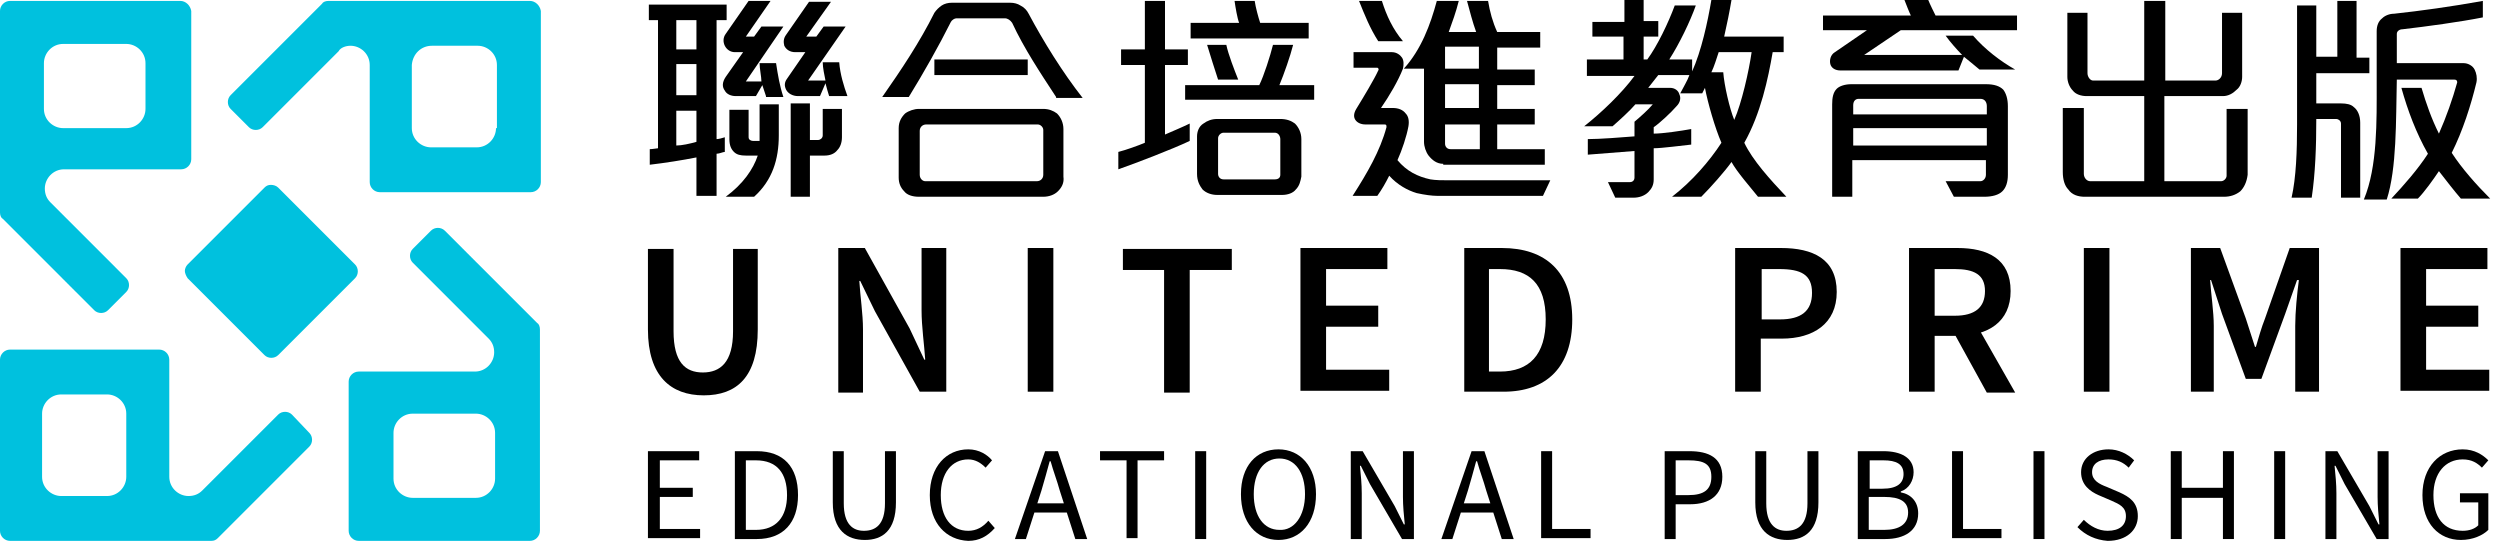
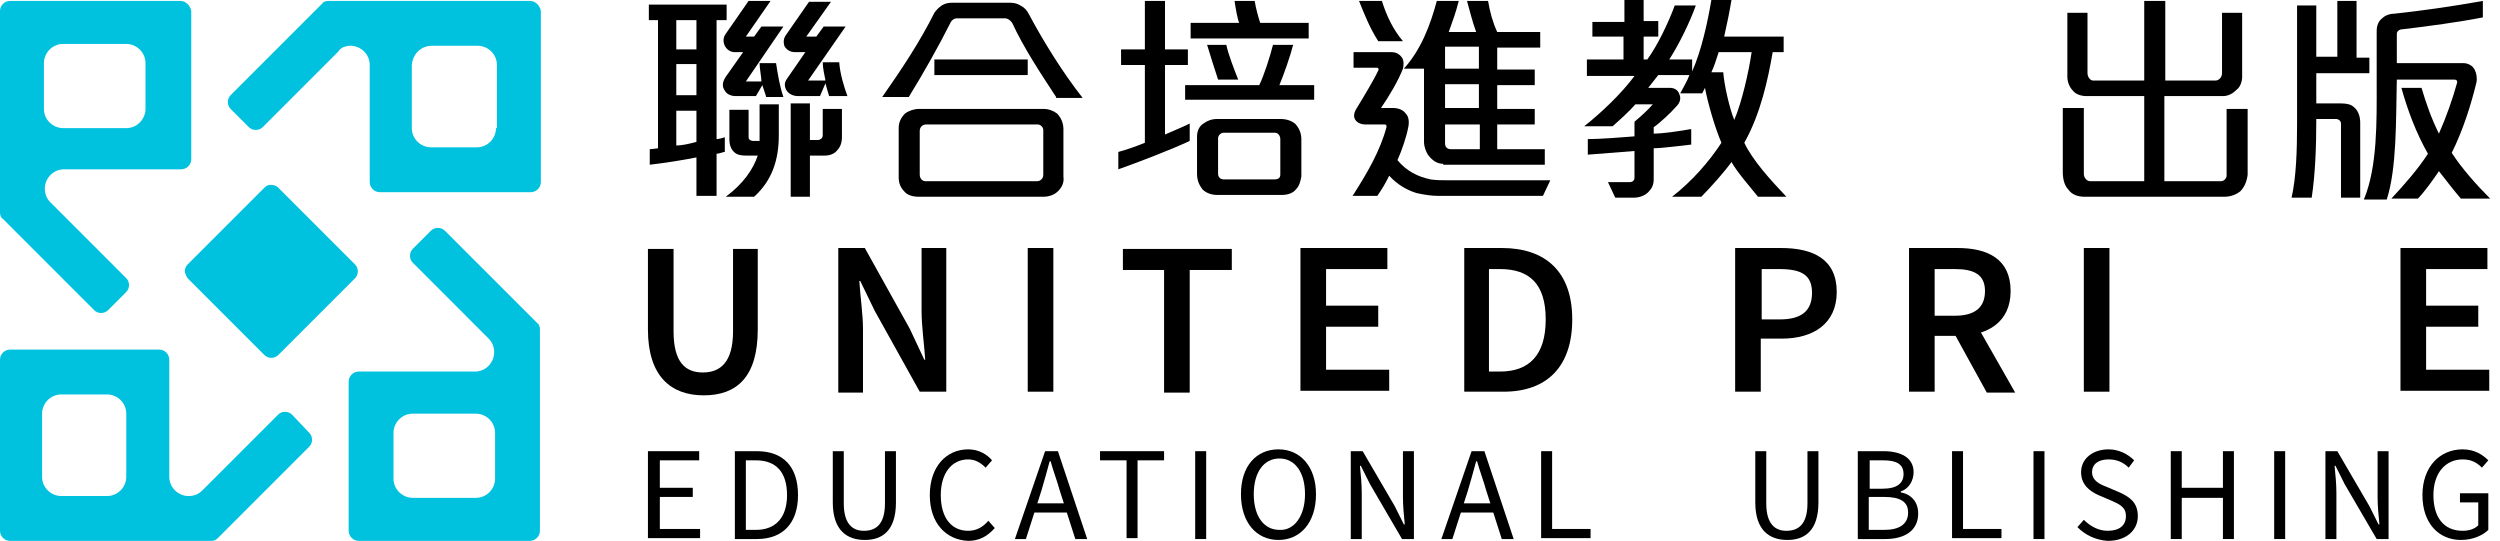
<svg xmlns="http://www.w3.org/2000/svg" width="208" height="45" viewBox="0 0 208 45" fill="none">
  <g clip-path="url(#clip0_218_3111)">
    <path d="M53.908 27.411V20.711H56.04V27.564C56.04 30.152 57.029 30.99 58.476 30.99C59.923 30.99 60.989 30.152 60.989 27.564V20.711H63.045V27.411C63.045 31.371 61.294 32.893 58.552 32.893C55.811 32.893 53.908 31.294 53.908 27.411Z" fill="black" />
    <path d="M69.745 20.634H71.953L75.684 27.335L76.902 29.924H76.978C76.902 28.706 76.674 27.183 76.674 25.812V20.634H78.73V32.589H76.522L72.791 25.888L71.572 23.376H71.496C71.572 24.67 71.801 26.117 71.801 27.411V32.665H69.745V20.634Z" fill="black" />
    <path d="M85.507 20.634H87.639V32.589H85.507V20.634Z" fill="black" />
    <path d="M96.852 22.462H93.425V20.711H102.486V22.462H98.984V32.665H96.852V22.462Z" fill="black" />
    <path d="M108.197 20.634H115.43V22.386H110.329V25.431H114.669V27.183H110.329V30.761H115.582V32.513H108.197V20.634Z" fill="black" />
    <path d="M121.75 20.634H124.948C128.603 20.634 130.811 22.614 130.811 26.574C130.811 30.533 128.679 32.589 125.1 32.589H121.826V20.634H121.75ZM124.795 30.914C127.232 30.914 128.603 29.543 128.603 26.574C128.603 23.604 127.232 22.386 124.795 22.386H123.882V30.914H124.795Z" fill="black" />
    <path d="M144.364 20.634H148.171C150.836 20.634 152.816 21.548 152.816 24.289C152.816 26.954 150.836 28.173 148.247 28.173H146.496V32.589H144.364V20.634ZM148.095 26.574C149.846 26.574 150.76 25.888 150.76 24.366C150.76 22.843 149.846 22.386 148.019 22.386H146.572V26.574H148.095Z" fill="black" />
    <path d="M158.831 20.634H162.867C165.379 20.634 167.283 21.548 167.283 24.213C167.283 26.802 165.379 27.944 162.867 27.944H160.963V32.589H158.831V20.634ZM162.638 26.269C164.313 26.269 165.151 25.584 165.151 24.213C165.151 22.843 164.237 22.386 162.638 22.386H160.963V26.269H162.638ZM162.41 27.411L163.933 26.117L167.664 32.665H165.303L162.41 27.411Z" fill="black" />
    <path d="M173.375 20.634H175.506V32.589H173.375V20.634Z" fill="black" />
-     <path d="M182.283 20.634H184.719L186.851 26.497C187.08 27.259 187.384 28.096 187.613 28.858H187.689C187.917 28.096 188.146 27.259 188.45 26.497L190.506 20.634H192.943V32.589H190.963V27.107C190.963 25.965 191.115 24.442 191.267 23.299H191.115L190.125 26.117L188.146 31.523H186.851L184.872 26.117L183.958 23.299H183.882C183.958 24.442 184.186 25.965 184.186 27.107V32.589H182.283V20.634Z" fill="black" />
    <path d="M199.72 20.634H206.953V22.386H201.852V25.431H206.192V27.183H201.852V30.761H207.106V32.513H199.72V20.634Z" fill="black" />
    <path d="M53.984 37.538H58.172V38.3H54.898V40.584H57.639V41.345H54.898V44.01H58.248V44.772H53.908V37.538H53.984Z" fill="black" />
    <path d="M61.141 37.538H62.969C65.177 37.538 66.395 38.833 66.395 41.193C66.395 43.477 65.177 44.848 62.969 44.848H61.141V37.538ZM62.892 44.086C64.568 44.086 65.481 43.02 65.481 41.193C65.481 39.365 64.644 38.3 62.892 38.3H62.055V44.086H62.892Z" fill="black" />
    <path d="M69.288 41.802V37.538H70.202V41.878C70.202 43.63 70.964 44.163 71.877 44.163C72.867 44.163 73.629 43.63 73.629 41.878V37.538H74.542V41.802C74.542 44.163 73.4 44.924 71.953 44.924C70.507 44.924 69.288 44.163 69.288 41.802Z" fill="black" />
    <path d="M77.359 41.193C77.359 38.832 78.73 37.386 80.557 37.386C81.471 37.386 82.156 37.843 82.537 38.299L82.004 38.909C81.623 38.528 81.166 38.223 80.557 38.223C79.186 38.223 78.273 39.365 78.273 41.193C78.273 43.02 79.11 44.162 80.557 44.162C81.242 44.162 81.775 43.858 82.232 43.325L82.765 43.934C82.156 44.619 81.471 45 80.557 45C78.73 44.924 77.359 43.553 77.359 41.193Z" fill="black" />
    <path d="M86.953 37.538H88.019L90.455 44.848H89.466L88.171 40.812C87.943 39.975 87.638 39.213 87.41 38.376H87.334C87.105 39.213 86.877 40.051 86.648 40.812L85.354 44.848H84.44L86.953 37.538ZM85.735 41.878H89.085V42.64H85.735V41.878Z" fill="black" />
    <path d="M93.73 38.3H91.522V37.538H96.852V38.3H94.644V44.772H93.73V38.3Z" fill="black" />
    <path d="M99.44 37.538H100.354V44.848H99.44V37.538Z" fill="black" />
    <path d="M103.247 41.117C103.247 38.756 104.542 37.386 106.369 37.386C108.197 37.386 109.491 38.832 109.491 41.117C109.491 43.477 108.197 44.924 106.369 44.924C104.542 44.924 103.247 43.477 103.247 41.117ZM108.577 41.117C108.577 39.289 107.74 38.147 106.445 38.147C105.151 38.147 104.313 39.289 104.313 41.117C104.313 42.944 105.151 44.086 106.445 44.086C107.664 44.162 108.577 42.944 108.577 41.117Z" fill="black" />
    <path d="M112.385 37.538H113.374L116.039 42.107L116.801 43.63H116.877C116.801 42.868 116.725 42.107 116.725 41.345V37.538H117.638V44.848H116.648L113.983 40.279L113.222 38.756H113.146C113.222 39.518 113.298 40.279 113.298 41.041V44.848H112.385V37.538Z" fill="black" />
    <path d="M122.436 37.538H123.502L125.938 44.848H124.948L123.654 40.812C123.425 39.975 123.121 39.213 122.892 38.376H122.816C122.588 39.213 122.359 40.051 122.131 40.812L120.837 44.848H119.923L122.436 37.538ZM121.217 41.878H124.568V42.64H121.217V41.878Z" fill="black" />
    <path d="M128.222 37.538H129.136V44.01H132.334V44.772H128.222V37.538Z" fill="black" />
-     <path d="M138.501 37.538H140.557C142.156 37.538 143.298 38.071 143.298 39.67C143.298 41.193 142.232 41.954 140.633 41.954H139.415V44.848H138.501V37.538ZM140.481 41.193C141.775 41.193 142.384 40.736 142.384 39.67C142.384 38.604 141.775 38.3 140.481 38.3H139.415V41.193H140.481Z" fill="black" />
    <path d="M146.04 41.802V37.538H146.953V41.878C146.953 43.63 147.715 44.163 148.628 44.163C149.618 44.163 150.38 43.63 150.38 41.878V37.538H151.293V41.802C151.293 44.163 150.151 44.924 148.705 44.924C147.258 44.924 146.04 44.163 146.04 41.802Z" fill="black" />
    <path d="M154.568 37.538H156.699C158.146 37.538 159.212 38.071 159.212 39.289C159.212 39.975 158.831 40.66 158.146 40.888V40.965C158.984 41.117 159.593 41.726 159.593 42.716C159.593 44.163 158.451 44.848 156.852 44.848H154.568V37.538ZM156.623 40.66C157.842 40.66 158.375 40.203 158.375 39.442C158.375 38.604 157.765 38.3 156.699 38.3H155.557V40.66H156.623ZM156.776 44.086C157.994 44.086 158.755 43.63 158.755 42.64C158.755 41.726 158.07 41.345 156.776 41.345H155.481V44.086H156.776Z" fill="black" />
    <path d="M162.41 37.538H163.324V44.01H166.522V44.772H162.41V37.538Z" fill="black" />
    <path d="M169.187 37.538H170.1V44.848H169.187V37.538Z" fill="black" />
    <path d="M172.842 43.858L173.375 43.249C173.908 43.782 174.593 44.162 175.354 44.162C176.344 44.162 176.877 43.706 176.877 42.944C176.877 42.183 176.344 41.954 175.659 41.65L174.593 41.193C173.908 40.888 173.146 40.355 173.146 39.289C173.146 38.147 174.136 37.386 175.43 37.386C176.268 37.386 177.029 37.767 177.562 38.299L177.106 38.909C176.649 38.452 176.116 38.223 175.43 38.223C174.593 38.223 174.06 38.604 174.06 39.289C174.06 39.975 174.669 40.279 175.278 40.508L176.344 40.964C177.182 41.345 177.867 41.802 177.867 42.944C177.867 44.086 176.953 45 175.354 45C174.364 44.924 173.527 44.543 172.842 43.858Z" fill="black" />
    <path d="M180.608 37.538H181.522V40.584H184.948V37.538H185.862V44.848H184.948V41.421H181.522V44.848H180.608V37.538Z" fill="black" />
    <path d="M189.212 37.538H190.126V44.848H189.212V37.538Z" fill="black" />
    <path d="M193.476 37.538H194.466L197.131 42.107L197.892 43.63H197.968C197.892 42.868 197.816 42.107 197.816 41.345V37.538H198.73V44.848H197.74L195.075 40.279L194.313 38.756H194.237C194.313 39.518 194.389 40.279 194.389 41.041V44.848H193.476V37.538Z" fill="black" />
    <path d="M201.547 41.193C201.547 38.832 202.994 37.386 204.897 37.386C205.887 37.386 206.572 37.843 207.029 38.299L206.496 38.909C206.116 38.528 205.659 38.223 204.897 38.223C203.451 38.223 202.461 39.365 202.461 41.193C202.461 43.02 203.298 44.162 204.897 44.162C205.43 44.162 205.887 44.01 206.192 43.706V41.802H204.669V41.041H207.029V44.086C206.572 44.543 205.735 44.924 204.745 44.924C202.918 44.924 201.547 43.553 201.547 41.193Z" fill="black" />
    <path d="M44.085 0.076H27.334C27.106 0.076 26.877 0.152 26.801 0.305L19.187 7.919C18.882 8.223 18.882 8.756 19.187 9.061L20.71 10.584C21.014 10.888 21.547 10.888 21.852 10.584L28.172 4.264C28.324 3.959 28.781 3.807 29.162 3.807C29.999 3.807 30.761 4.492 30.761 5.406V15.152C30.761 15.609 31.141 15.99 31.598 15.99H44.161C44.618 15.99 44.999 15.609 44.999 15.152V0.914C44.923 0.457 44.542 0.076 44.085 0.076ZM41.268 10.66C41.268 11.498 40.583 12.259 39.669 12.259H35.862C35.025 12.259 34.263 11.574 34.263 10.66V5.406C34.339 4.492 35.025 3.807 35.938 3.807H39.745C40.583 3.807 41.344 4.492 41.344 5.406V10.66H41.268Z" fill="#00C1DE" />
    <path d="M14.999 0.076H0.836C0.379 0.076 -0.001 0.457 -0.001 0.914V17.665C-0.001 17.893 0.075 18.122 0.227 18.198L7.841 25.812C8.146 26.117 8.679 26.117 8.984 25.812L10.506 24.289C10.811 23.985 10.811 23.452 10.506 23.147L4.187 16.827C3.882 16.523 3.73 16.142 3.73 15.685C3.73 14.848 4.415 14.086 5.329 14.086H15.075C15.532 14.086 15.912 13.706 15.912 13.249V0.914C15.836 0.457 15.456 0.076 14.999 0.076ZM12.105 9.061C12.105 9.899 11.42 10.66 10.506 10.66H5.253C4.415 10.66 3.654 9.975 3.654 9.061V5.254C3.654 4.416 4.339 3.655 5.253 3.655H10.506C11.344 3.655 12.105 4.34 12.105 5.254V9.061Z" fill="#00C1DE" />
    <path d="M24.288 34.492C23.983 34.188 23.451 34.188 23.146 34.492L16.826 40.812C16.522 41.117 16.141 41.269 15.684 41.269C14.847 41.269 14.085 40.584 14.085 39.67V29.924C14.085 29.467 13.704 29.086 13.248 29.086H0.836C0.379 29.086 -0.001 29.467 -0.001 29.924V44.162C-0.001 44.619 0.379 45 0.836 45H17.588C17.816 45 17.968 44.924 18.121 44.772L25.735 37.157C26.039 36.853 26.039 36.32 25.735 36.015L24.288 34.492ZM10.506 39.67C10.506 40.508 9.821 41.269 8.907 41.269H5.1C4.263 41.269 3.501 40.584 3.501 39.67V34.416C3.501 33.579 4.187 32.817 5.1 32.817H8.907C9.745 32.817 10.506 33.502 10.506 34.416V39.67Z" fill="#00C1DE" />
    <path d="M37.004 19.188C36.699 18.883 36.166 18.883 35.861 19.188L34.339 20.711C34.034 21.015 34.034 21.548 34.339 21.853L40.658 28.173C40.963 28.477 41.115 28.858 41.115 29.315C41.115 30.152 40.43 30.914 39.516 30.914H29.846C29.389 30.914 29.009 31.294 29.009 31.751V44.163C29.009 44.619 29.389 45 29.846 45H44.085C44.541 45 44.922 44.619 44.922 44.163V27.411C44.922 27.183 44.846 26.954 44.694 26.878L37.004 19.188ZM41.191 39.822C41.191 40.66 40.506 41.421 39.592 41.421H34.339C33.501 41.421 32.739 40.736 32.739 39.822V36.015C32.739 35.178 33.425 34.416 34.339 34.416H39.592C40.43 34.416 41.191 35.102 41.191 36.015V39.822Z" fill="#00C1DE" />
    <path d="M23.146 15.609C22.994 15.457 22.765 15.381 22.537 15.381C22.308 15.381 22.156 15.457 22.004 15.609L15.608 22.005C15.456 22.157 15.38 22.386 15.38 22.538C15.38 22.69 15.456 22.919 15.608 23.147L22.004 29.543C22.308 29.848 22.841 29.848 23.146 29.543L29.542 23.147C29.846 22.843 29.846 22.31 29.542 22.005L23.146 15.609Z" fill="#00C1DE" />
    <path d="M59.619 1.675V11.574C59.771 11.574 60.075 11.498 60.304 11.421V12.64C60.152 12.64 59.847 12.792 59.619 12.792V16.294H57.944V13.097C56.801 13.325 55.355 13.553 54.06 13.706V12.411C54.289 12.411 54.669 12.335 54.746 12.335V1.675H53.984V0.381H60.456V1.675H59.619ZM57.944 1.675H56.268V4.112H57.944V1.675ZM57.944 5.33H56.268V7.919H57.944V5.33ZM57.944 9.213H56.268V12.107C56.725 12.107 57.41 11.954 57.944 11.802V9.213ZM63.73 7.995C63.654 7.767 63.502 7.31 63.426 7.081L62.893 7.995H61.218C60.837 7.995 60.456 7.843 60.304 7.538C60.075 7.234 60.075 6.853 60.38 6.396L61.827 4.34H61.142C60.761 4.34 60.456 4.112 60.304 3.807C60.152 3.503 60.152 3.122 60.38 2.817L62.284 0.076H64.111L62.055 3.046H62.74L63.35 2.208H65.177L62.055 6.777H63.35C63.35 6.396 63.197 5.711 63.197 5.254H64.568C64.72 6.244 64.872 7.157 65.177 8.071H63.73V7.995ZM62.74 16.371H60.38C61.827 15.305 62.664 14.086 63.045 12.944H62.055C61.598 12.944 61.294 12.868 61.065 12.64C60.837 12.411 60.685 12.107 60.685 11.574V9.137H62.284V11.421C62.284 11.65 62.512 11.726 62.664 11.726H63.197V8.68H64.796V11.269C64.796 13.249 64.263 15 62.74 16.371ZM68.984 7.995C68.908 7.767 68.756 7.234 68.68 6.929L68.223 7.995H66.395C65.938 7.995 65.558 7.767 65.405 7.462C65.253 7.157 65.253 6.853 65.482 6.548L67.004 4.34H66.167C65.71 4.34 65.405 4.112 65.253 3.807C65.177 3.503 65.177 3.198 65.405 2.893L67.309 0.152H69.136L67.081 3.046H67.918L68.527 2.208H70.355L67.233 6.701H68.68C68.603 6.32 68.451 5.635 68.451 5.178H69.822C69.898 6.168 70.202 7.157 70.507 7.995H68.984ZM69.669 12.487C69.441 12.792 69.06 12.944 68.603 12.944H67.385V16.371H65.786V8.604H67.385V11.65H68.07C68.223 11.65 68.451 11.498 68.451 11.269V9.061H70.05V11.421C70.05 11.878 69.898 12.259 69.669 12.487Z" fill="black" />
    <path d="M87.867 8.071C86.573 6.091 85.202 4.035 84.213 1.904C84.06 1.675 83.832 1.523 83.603 1.523H79.568C79.416 1.523 79.187 1.675 79.111 1.827C78.121 3.807 76.827 6.091 75.609 8.071H73.4C74.999 5.787 76.522 3.503 77.74 1.066C77.893 0.838 78.121 0.609 78.35 0.457C78.578 0.305 78.883 0.228 79.187 0.228H84.06C84.365 0.228 84.669 0.305 84.898 0.457C85.202 0.609 85.431 0.838 85.583 1.142C86.801 3.426 88.4 6.015 90.076 8.147H87.867V8.071ZM88.02 15.914C87.715 16.218 87.258 16.37 86.801 16.37H76.446C75.913 16.37 75.456 16.218 75.228 15.914C74.923 15.609 74.771 15.228 74.771 14.771V10.66C74.771 10.127 74.999 9.746 75.304 9.442C75.609 9.213 76.065 9.061 76.446 9.061H86.801C87.258 9.061 87.639 9.213 87.944 9.442C88.248 9.746 88.477 10.203 88.477 10.736V14.695C88.553 15.228 88.324 15.609 88.02 15.914ZM86.801 10.812C86.801 10.584 86.573 10.355 86.344 10.355H77.055C76.751 10.355 76.522 10.584 76.522 10.888V14.543C76.522 14.848 76.751 15.076 76.979 15.076H86.268C86.573 15.076 86.801 14.848 86.801 14.543V10.812ZM77.74 6.244V4.949H85.507V6.244H77.74Z" fill="black" />
    <path d="M93.045 14.086V12.64C93.654 12.487 94.72 12.107 95.253 11.878V5.406H93.273V4.112H95.253V0.076H96.928V4.112H98.832V5.406H96.928V11.193C97.461 10.964 98.527 10.508 98.984 10.279V11.726C97.537 12.411 94.568 13.553 93.045 14.086ZM98.603 8.3V7.081H104.771C105.152 6.32 105.685 4.645 105.913 3.731H107.588C107.36 4.645 106.827 6.168 106.446 7.081H109.339V8.3H98.603ZM99.06 3.122V1.904H103.096C102.943 1.523 102.791 0.609 102.715 0.076H104.39C104.466 0.609 104.695 1.447 104.847 1.904H108.882V3.198H99.06V3.122ZM107.816 15.761C107.588 16.066 107.131 16.218 106.674 16.218H101.268C100.811 16.218 100.355 16.066 100.05 15.761C99.822 15.457 99.593 15.076 99.593 14.467V11.345C99.593 10.964 99.745 10.508 100.126 10.279C100.431 10.051 100.811 9.899 101.268 9.899H106.522C107.055 9.899 107.436 10.051 107.74 10.279C108.045 10.584 108.273 11.041 108.273 11.574V14.695C108.197 15.076 108.121 15.457 107.816 15.761ZM101.344 6.624C101.116 5.939 100.659 4.492 100.431 3.731H102.03C102.182 4.492 102.715 5.863 103.02 6.624H101.344ZM106.522 11.574C106.522 11.345 106.37 11.041 106.065 11.041H101.801C101.573 11.041 101.344 11.269 101.344 11.498V14.467C101.344 14.695 101.497 14.924 101.801 14.924H106.065C106.37 14.924 106.522 14.772 106.522 14.543V11.574Z" fill="black" />
    <path d="M128.375 16.294H119.543C119.162 16.294 118.553 16.218 117.868 16.066C117.106 15.838 116.269 15.381 115.583 14.619C115.279 15.229 114.974 15.761 114.593 16.294H112.538C113.756 14.391 114.822 12.563 115.355 10.584C115.355 10.431 115.355 10.355 115.203 10.355H113.604C113.223 10.355 112.918 10.203 112.766 9.975C112.614 9.746 112.614 9.442 112.842 9.061C113.451 8.071 114.365 6.548 114.67 5.863C114.746 5.787 114.67 5.635 114.593 5.635H112.614V4.34H115.812C116.192 4.34 116.497 4.569 116.649 4.797C116.802 5.025 116.802 5.406 116.725 5.711C116.345 6.701 115.583 7.995 114.898 8.985H115.888C116.345 8.985 116.725 9.137 116.954 9.442C117.182 9.67 117.258 10.051 117.182 10.508C117.03 11.345 116.649 12.487 116.269 13.325C117.03 14.239 117.944 14.695 119.01 14.924C119.467 15 120 15 120.533 15H128.984L128.375 16.294ZM114.67 3.426C113.984 2.36 113.527 1.218 113.071 0.076H114.974C115.355 1.294 115.888 2.437 116.725 3.426H114.67ZM120.076 13.63C119.543 13.63 119.162 13.325 118.857 12.944C118.629 12.64 118.477 12.183 118.477 11.802V5.711H116.802C118.248 4.112 119.01 2.056 119.543 0.076H121.37C121.142 0.99 120.837 1.827 120.533 2.665H122.817C122.512 1.827 122.284 0.914 122.055 0.076H123.807C123.959 0.99 124.187 1.827 124.568 2.665H128.147V3.959H124.568V5.787H127.69V7.081H124.568V9.061H127.69V10.355H124.568V12.411H128.527V13.706H120.076V13.63ZM123.045 3.883H120.228V5.711H123.045V3.883ZM123.045 7.005H120.228V8.985H123.045V7.005ZM123.045 10.355H120.228V11.954C120.228 12.183 120.38 12.411 120.685 12.411H123.121V10.355H123.045Z" fill="black" />
    <path d="M146.268 16.371C145.659 15.609 144.517 14.315 144.06 13.477C143.527 14.239 142.309 15.609 141.547 16.371H139.111C140.786 15.076 142.233 13.401 143.223 11.878C142.69 10.66 142.08 8.528 141.852 7.31C141.776 7.462 141.7 7.614 141.624 7.766H139.796C140.025 7.31 140.405 6.701 140.558 6.244H137.969C137.74 6.548 137.36 7.005 137.131 7.31H138.959C139.339 7.31 139.644 7.538 139.72 7.843C139.872 8.147 139.796 8.528 139.492 8.832C139.035 9.365 138.045 10.279 137.588 10.584V11.117C138.349 11.117 139.872 10.888 140.71 10.736V12.03C139.948 12.107 138.273 12.335 137.588 12.335V14.924C137.588 15.381 137.436 15.685 137.131 15.99C136.827 16.294 136.37 16.447 135.913 16.447H134.39L133.781 15.152H135.608C135.837 15.152 135.989 15 135.989 14.772V12.563C135.075 12.64 133.172 12.792 132.106 12.868V11.574C133.096 11.574 135.075 11.421 135.989 11.345V10.127C136.446 9.746 137.131 9.137 137.512 8.68H136.065C135.608 9.213 134.771 9.975 134.162 10.508H131.801C133.248 9.365 134.923 7.766 135.989 6.32H132.03V4.949H135.075V3.046H132.487V1.827H135.152V0H136.751V1.751H137.969V3.046H136.751V4.949H137.055C137.893 3.807 138.806 1.904 139.339 0.457H141.091C140.634 1.751 139.72 3.655 138.882 4.949H140.786V5.939C141.547 4.264 142.08 1.827 142.385 0H144.06C143.908 0.914 143.679 2.056 143.451 3.046H148.4V4.34H147.487C147.106 6.548 146.497 9.442 145.126 11.878C145.811 13.325 147.258 14.924 148.629 16.371H146.268ZM142.994 4.34C142.842 4.797 142.613 5.558 142.385 6.015H143.375C143.451 7.081 143.908 9.061 144.289 9.975C144.898 8.604 145.507 5.939 145.735 4.34H142.994Z" fill="black" />
-     <path d="M158.146 2.513L155.101 4.569H163.248C162.867 4.188 162.258 3.503 161.877 2.97H164.162C165.151 4.112 166.446 5.102 167.664 5.787H164.695C164.314 5.482 163.705 4.949 163.4 4.721L162.943 5.863H153.121C152.664 5.863 152.36 5.635 152.283 5.33C152.207 5.025 152.283 4.569 152.664 4.34L155.329 2.513H151.674V1.294H158.984C158.832 0.99 158.603 0.381 158.451 0H160.431C160.583 0.381 160.888 0.99 161.04 1.294H167.816V2.513H158.146ZM166.598 15.914C166.294 16.218 165.761 16.371 165.075 16.371H162.563L161.877 15.076H164.771C164.999 15.076 165.228 14.848 165.228 14.543V13.325H154.111V16.371H152.436V8.68C152.436 8.147 152.512 7.69 152.816 7.386C153.045 7.157 153.502 7.005 154.035 7.005H165.228C165.913 7.005 166.37 7.157 166.674 7.462C166.903 7.766 167.055 8.223 167.055 8.832V14.543C167.055 15.152 166.903 15.609 166.598 15.914ZM165.304 8.832C165.304 8.528 165.151 8.223 164.771 8.223H154.644C154.339 8.223 154.187 8.452 154.187 8.756V9.518H165.304V8.832ZM165.304 10.66H154.187V12.107H165.304V10.66Z" fill="black" />
    <path d="M186.395 15.914C186.014 16.218 185.558 16.371 185.025 16.371H173.451C172.918 16.371 172.385 16.218 172.08 15.761C171.776 15.457 171.624 14.924 171.624 14.315V8.985H173.375V14.467C173.375 14.772 173.603 15.076 173.908 15.076H178.4V7.995H173.603C173.146 7.995 172.69 7.843 172.461 7.538C172.157 7.234 172.004 6.777 172.004 6.396V1.066H173.679V6.091C173.679 6.396 173.908 6.701 174.136 6.701H178.4V0.076H180.151V6.701H184.339C184.568 6.701 184.872 6.472 184.872 6.091V1.066H186.547V6.396C186.547 6.777 186.395 7.234 186.091 7.462C185.786 7.767 185.405 7.995 184.948 7.995H180.075V15.076H184.796C185.025 15.076 185.253 14.848 185.253 14.619V9.061H187.004V14.543C186.928 15.152 186.7 15.609 186.395 15.914Z" fill="black" />
    <path d="M192.715 6.091V8.604H194.771C195.228 8.604 195.608 8.68 195.837 8.909C196.141 9.137 196.37 9.594 196.37 10.203V16.447H194.771V10.279C194.771 10.051 194.542 9.899 194.39 9.899H192.715C192.715 12.183 192.639 14.391 192.334 16.447H190.659C191.04 14.772 191.116 12.563 191.116 10.355V0.457H192.715V4.721H194.466V0.076H196.065V4.797H197.131V6.091H192.715ZM204.745 16.523C204.212 15.914 203.451 14.924 202.918 14.239C202.461 14.924 201.7 15.99 201.167 16.523H198.959C200.025 15.381 201.167 14.086 202.004 12.792C201.014 11.041 200.329 9.213 199.796 7.31H201.471C201.852 8.604 202.309 9.899 202.918 11.117C203.527 9.746 204.06 8.223 204.441 6.853C204.441 6.701 204.365 6.624 204.212 6.624H199.415C199.339 10.051 199.415 14.01 198.578 16.599H196.674C197.816 13.858 197.74 10.051 197.74 6.929V2.589C197.74 2.132 197.893 1.751 198.197 1.523C198.426 1.294 198.806 1.142 199.187 1.142C201.319 0.914 204.06 0.533 206.573 0.076V1.447C204.669 1.827 201.852 2.208 199.872 2.437C199.644 2.437 199.415 2.589 199.415 2.817V5.254H204.974C205.354 5.254 205.735 5.482 205.887 5.787C206.04 6.091 206.116 6.472 206.04 6.853C205.583 8.756 204.898 10.888 203.984 12.716C204.821 14.01 206.04 15.381 207.182 16.523H204.745Z" fill="black" />
  </g>
  <defs>
    <clipPath id="clip0_218_3111">
      <rect width="207.182" height="45" fill="white" />
    </clipPath>
  </defs>
</svg>